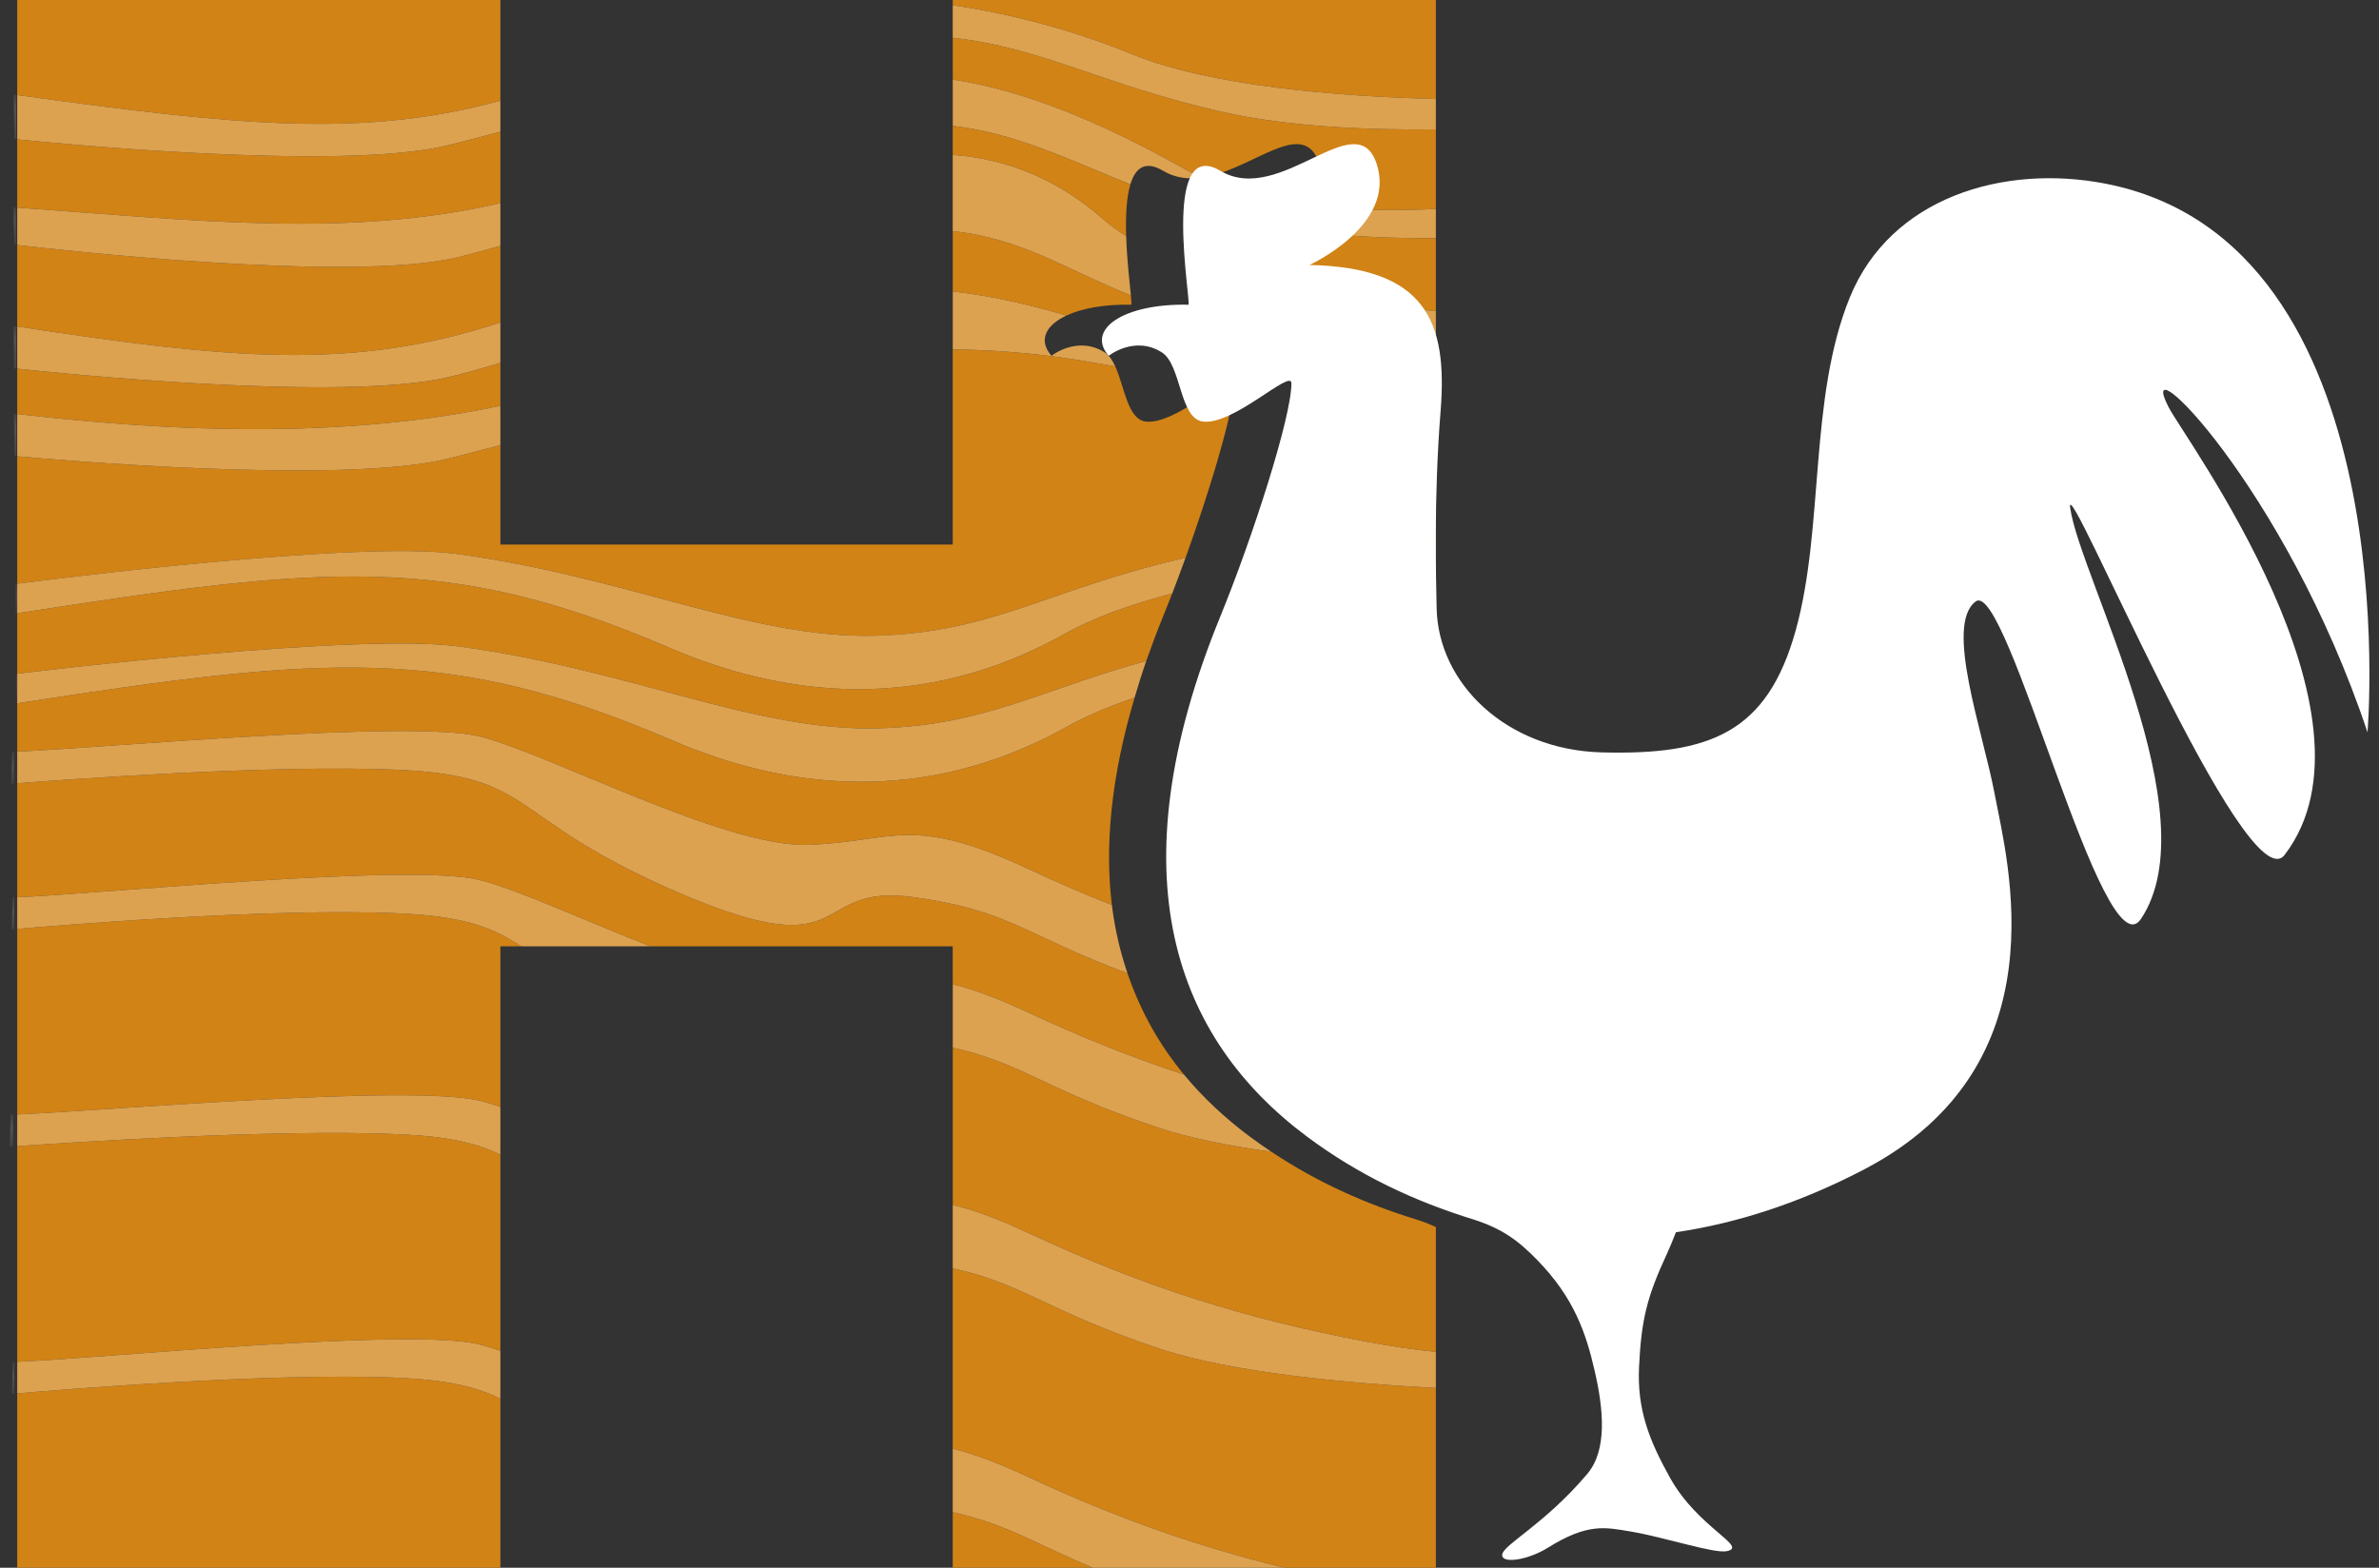
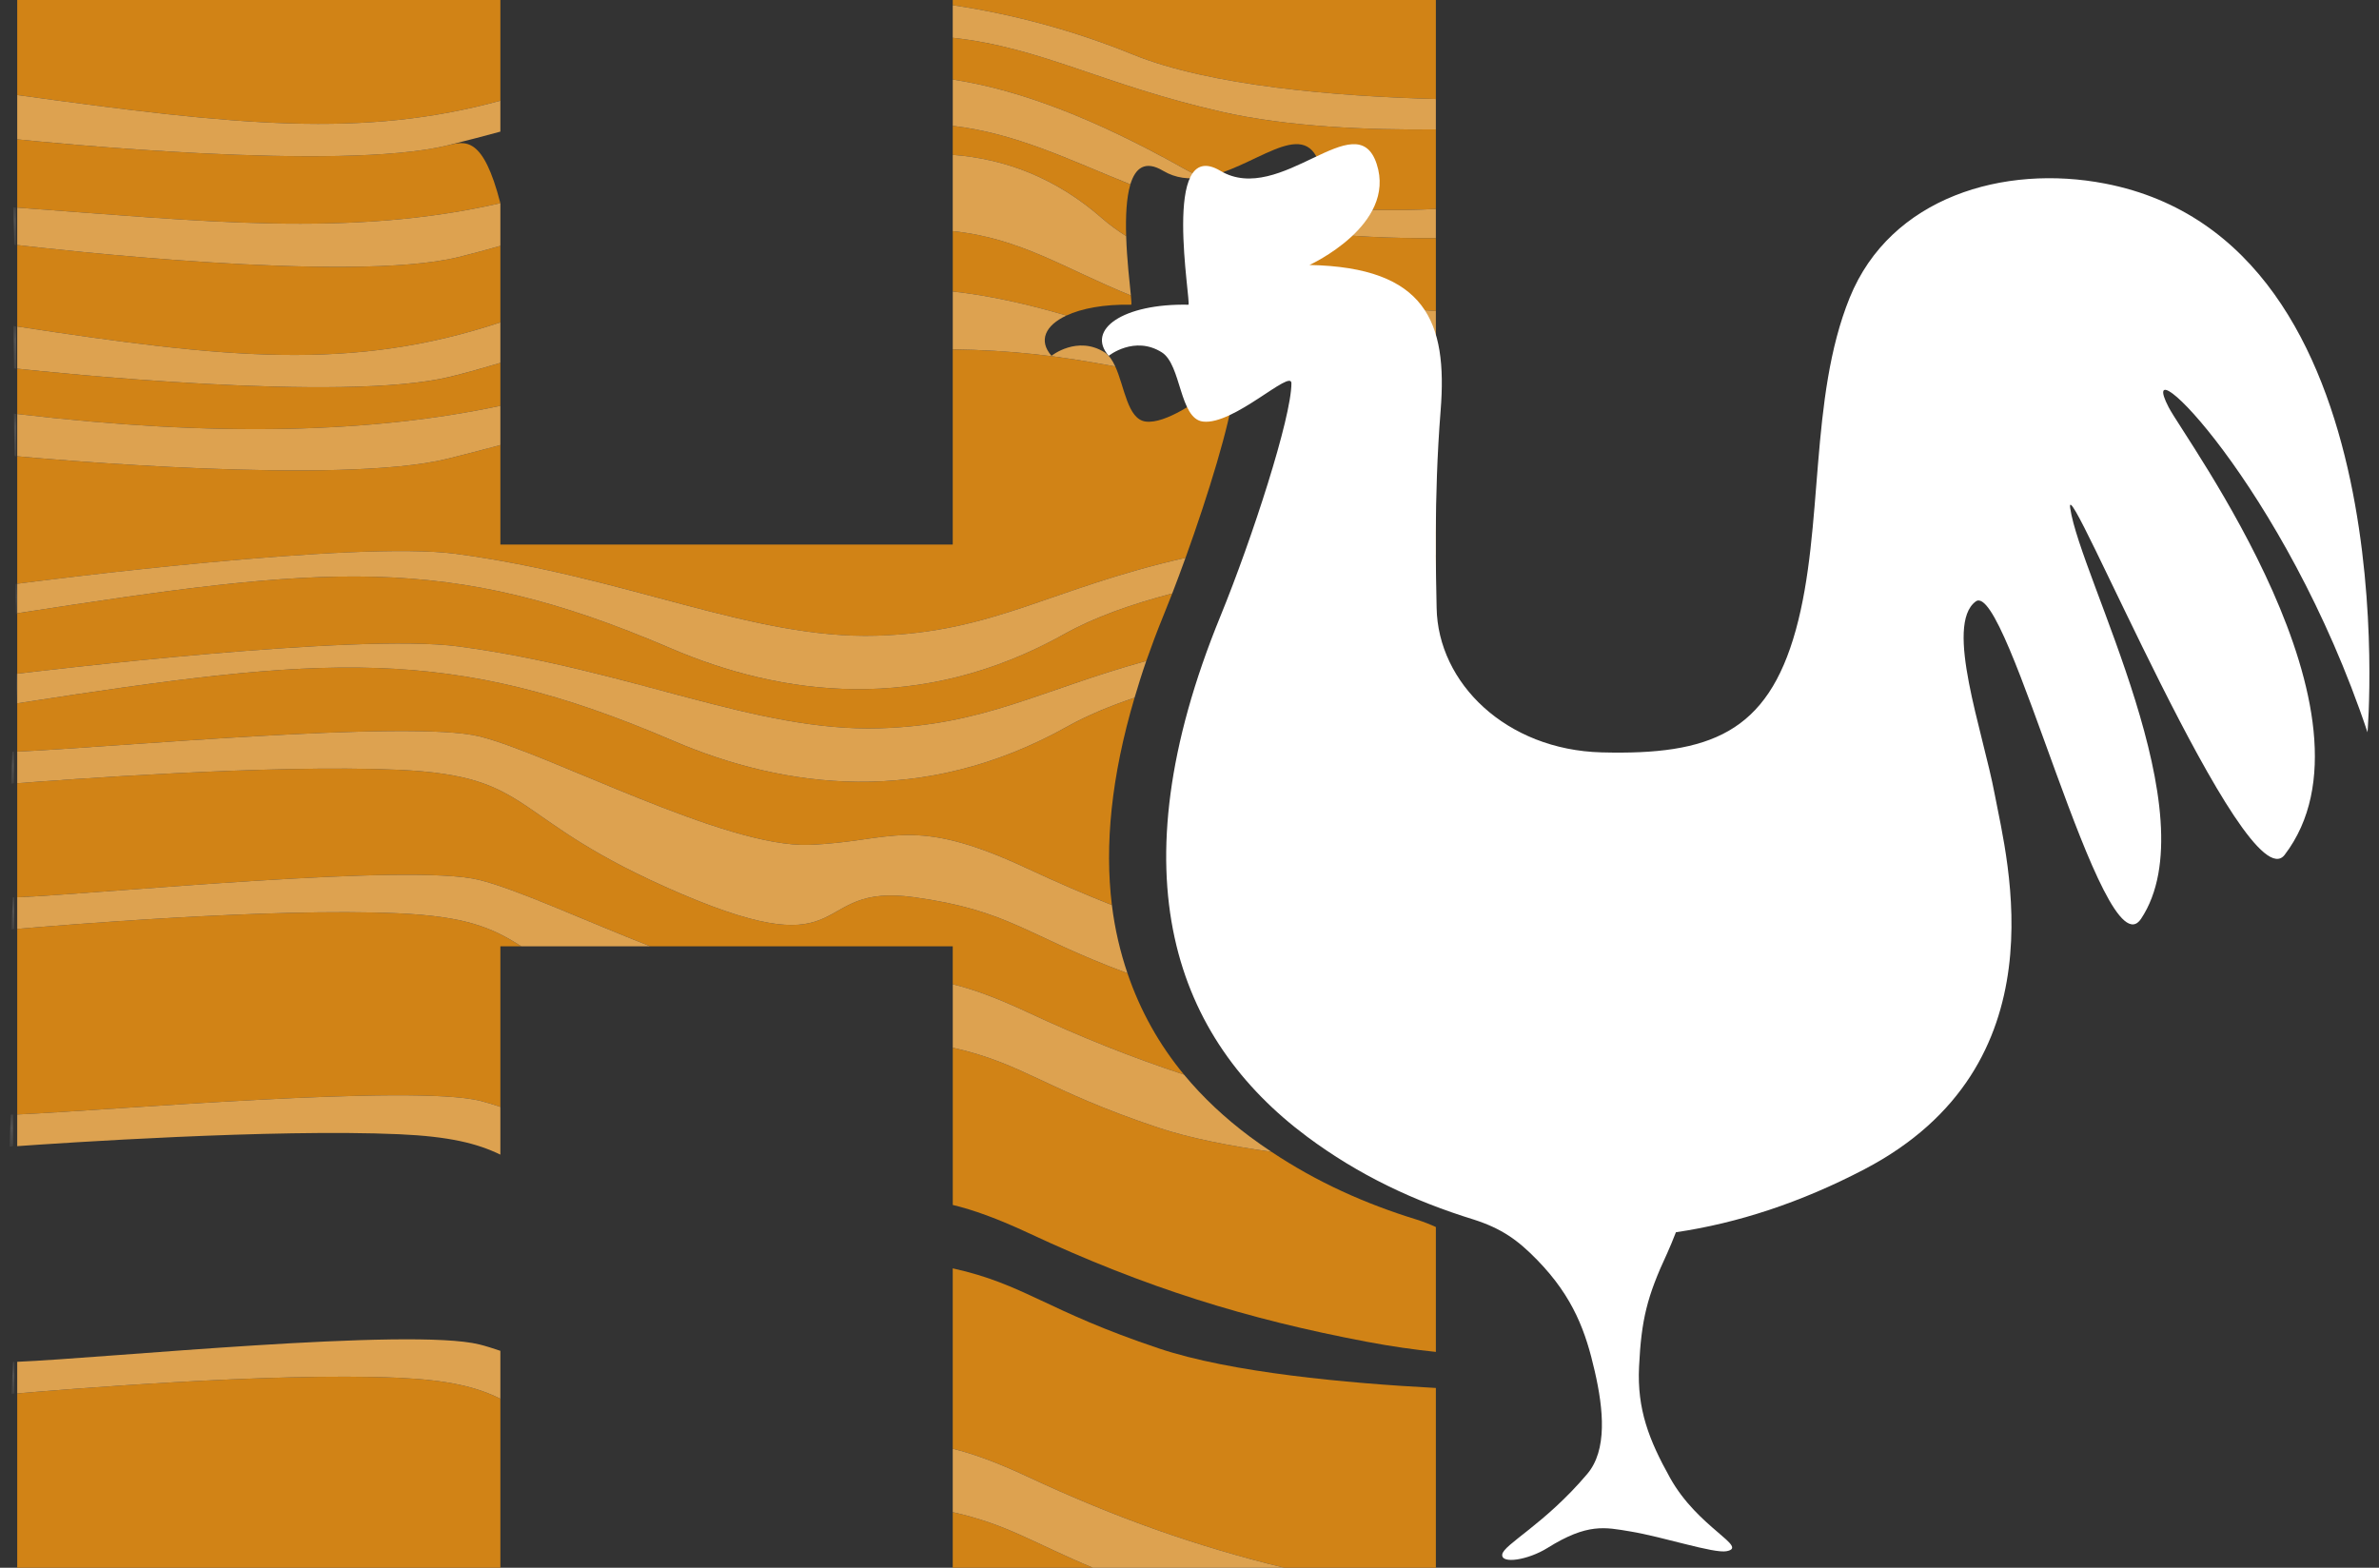
<svg xmlns="http://www.w3.org/2000/svg" xmlns:xlink="http://www.w3.org/1999/xlink" width="88px" height="58px" viewBox="0 0 88 58" version="1.1">
  <rect x="0" y="0" width="88" height="58" fill="#333333" stroke="none" />
  <title>logo-de-haan-bouwbedrijf</title>
  <defs>
    <rect id="path-1" x="0" y="0" width="1" height="1.578" />
    <rect id="path-3" x="0" y="0" width="1" height="1.582" />
    <rect id="path-5" x="0" y="0" width="1" height="1.121" />
    <rect id="path-7" x="0" y="0" width="1" height="1.114" />
    <rect id="path-9" x="0" y="0" width="1" height="1.394" />
    <rect id="path-11" x="0" y="0" width="1" height="1.658" />
    <rect id="path-13" x="0" y="0" width="1" height="1.189" />
    <rect id="path-15" x="0" y="0" width="1" height="1.19" />
    <rect id="path-17" x="0" y="0" width="1" height="1.193" />
    <rect id="path-19" x="0" y="0" width="1" height="1.189" />
  </defs>
  <g id="Page-1-Copy" stroke="none" stroke-width="1" fill="none" fill-rule="evenodd">
    <g id="Webdesign" transform="translate(-565, -2733)">
      <g id="Group" transform="translate(565.354, 2733)">
        <path d="M0.283,51.552 L0.283,58 L18.155,58 L18.155,51.747 C17.288,51.317 16.253,51.056 14.372,50.972 C9.64,50.762 1.651,51.433 0.283,51.552" id="Path" fill="#D18316" fill-rule="nonzero" />
        <path d="M16.511,20.49 C22.876,21.344 27.483,23.653 32.068,23.519 C36.439,23.391 38.498,21.768 43.499,20.637 C44.35,18.281 45.14,15.685 45.277,14.497 C45.2,14.479 45.12,14.464 45.044,14.446 C44.913,14.417 44.791,14.389 44.665,14.36 C43.943,14.819 42.772,15.689 42.026,15.596 C41.353,15.512 41.246,14.317 40.901,13.558 C38.774,13.156 37.036,12.955 34.888,12.927 L34.888,20.146 L18.155,20.146 L18.155,16.464 C17.514,16.637 16.863,16.808 16.19,16.974 C12.228,17.947 1.357,16.979 0.283,16.881 L0.283,21.596 C1.236,21.472 12.784,19.99 16.511,20.49" id="Path" fill="#D18316" fill-rule="nonzero" />
        <path d="M50.642,19.512 C51.376,19.429 52.089,19.355 52.759,19.291 L52.759,15.663 C52.131,15.593 51.473,15.514 50.802,15.426 C50.691,16.914 50.65,18.325 50.642,19.512" id="Path" fill="#D18316" fill-rule="nonzero" />
        <path d="M50.671,22.482 C50.674,22.636 50.687,22.789 50.704,22.94 C51.417,22.86 52.109,22.787 52.759,22.724 L52.759,20.547 C52.093,20.591 51.379,20.647 50.642,20.716 C50.649,21.502 50.665,22.118 50.671,22.482" id="Path" fill="#D18316" fill-rule="nonzero" />
        <path d="M16.613,23.916 C22.978,24.77 27.585,27.079 32.172,26.944 C36.059,26.831 38.12,25.534 42.047,24.452 C42.236,23.913 42.441,23.363 42.672,22.799 C42.782,22.531 42.893,22.247 43.007,21.956 C41.5,22.35 40.12,22.839 39.024,23.452 C33.691,26.437 28.545,25.743 24.434,23.975 C16.173,20.423 11.651,20.926 0.283,22.688 L0.283,24.925 C1.001,24.838 12.843,23.409 16.613,23.916" id="Path" fill="#D18316" fill-rule="nonzero" />
        <path d="M52.759,26.454 L52.759,23.86 C52.188,23.905 51.582,23.959 50.955,24.022 C51.293,24.959 51.92,25.8 52.759,26.454" id="Path" fill="#D18316" fill-rule="nonzero" />
        <path d="M17.384,27.245 C19.965,27.884 26.463,31.369 29.571,31.255 C32.677,31.142 33.338,30.115 37.656,32.135 C38.723,32.634 39.757,33.08 40.775,33.483 C40.505,31.278 40.748,28.732 41.614,25.812 C40.696,26.122 39.849,26.474 39.127,26.878 C33.793,29.863 28.649,29.17 24.536,27.401 C16.267,23.845 11.679,24.251 0.283,26.02 L0.283,27.806 C3.561,27.669 14.837,26.614 17.384,27.245" id="Path" fill="#D18316" fill-rule="nonzero" />
        <path d="M43.442,39.756 C42.539,38.664 41.83,37.416 41.351,36.005 C37.586,34.614 37.026,33.686 33.448,33.192 C29.534,32.651 31.354,35.851 24.838,33.065 C18.32,30.278 19.564,28.71 14.376,28.479 C9.666,28.269 1.709,28.866 0.283,28.977 L0.283,33.196 C3.544,33.059 14.825,31.922 17.376,32.554 C18.746,32.893 21.219,34.032 23.703,35.011 L34.888,35.011 L34.888,36.414 C35.63,36.595 36.51,36.912 37.647,37.444 C39.658,38.384 41.549,39.133 43.442,39.756" id="Path" fill="#D18316" fill-rule="nonzero" />
        <path d="M46.679,42.613 C45.117,42.392 43.642,42.104 42.479,41.715 C38.321,40.325 37.519,39.35 34.889,38.76 L34.889,44.578 C35.639,44.758 36.531,45.075 37.693,45.618 C42.012,47.639 45.782,48.803 50.195,49.638 C51.121,49.814 51.977,49.933 52.759,50.015 L52.759,45.395 C52.546,45.296 52.313,45.205 52.052,45.121 C50.134,44.53 48.354,43.731 46.679,42.613" id="Path" fill="#D18316" fill-rule="nonzero" />
        <path d="M34.888,46.924 L34.888,53.597 C35.631,53.779 36.512,54.096 37.653,54.629 C40.961,56.176 43.95,57.22 47.151,58 L52.759,58 L52.759,51.349 C49.452,51.173 45.182,50.779 42.524,49.89 C38.341,48.492 37.555,47.512 34.888,46.924" id="Path" fill="#D18316" fill-rule="nonzero" />
        <path d="M41.488,11.273 C41.506,11.273 41.498,11.144 41.478,10.931 C39.014,9.934 37.426,8.819 34.889,8.55 L34.889,10.784 C36.196,10.929 37.574,11.226 39.093,11.674 C39.653,11.412 40.478,11.253 41.488,11.273" id="Path" fill="#D18316" fill-rule="nonzero" />
        <path d="M50.86,14.24 C51.511,14.306 52.149,14.364 52.759,14.415 L52.759,12.904 C52.111,12.873 51.43,12.832 50.736,12.78 C50.826,13.223 50.864,13.711 50.86,14.24" id="Path" fill="#D18316" fill-rule="nonzero" />
        <path d="M52.759,3.663 L52.759,0 L34.888,0 L34.888,0.193 C37.218,0.537 39.504,1.18 41.528,2.007 C44.421,3.188 49.108,3.564 52.759,3.663" id="Path" fill="#D18316" fill-rule="nonzero" />
        <path d="M44.123,6.567 C45.984,6.293 47.868,4.275 48.454,6.066 C48.643,6.643 48.573,7.167 48.366,7.63 C49.853,7.789 51.373,7.8 52.759,7.731 L52.759,4.787 C50.248,4.815 47.268,4.69 44.831,4.135 C40.426,3.132 38.183,1.757 34.889,1.398 L34.889,2.942 C37.275,3.31 40.028,4.318 43.479,6.259 C43.682,6.374 43.905,6.468 44.123,6.567" id="Path" fill="#D18316" fill-rule="nonzero" />
        <path d="M41.303,8.735 C41.281,8.028 41.309,7.32 41.459,6.822 C39.154,5.896 37.246,4.937 34.888,4.655 L34.888,5.729 C36.831,5.875 38.711,6.582 40.422,8.085 C40.687,8.318 40.987,8.532 41.303,8.735" id="Path" fill="#D18316" fill-rule="nonzero" />
        <path d="M45.968,9.803 C48.096,9.846 49.368,10.36 50.08,11.266 C51.006,11.374 51.911,11.452 52.759,11.505 L52.759,8.809 C51.192,8.822 49.441,8.753 47.745,8.533 C46.984,9.34 45.968,9.803 45.968,9.803" id="Path" fill="#D18316" fill-rule="nonzero" />
        <path d="M34.888,58 L40.073,58 C37.861,57.078 36.912,56.396 34.888,55.944 L34.888,58 Z" id="Path" fill="#D18316" fill-rule="nonzero" />
        <path d="M18.155,3.726 L18.155,0 L0.283,0 L0.283,3.516 C8.449,4.646 13.065,5.115 18.155,3.726" id="Path" fill="#D18316" fill-rule="nonzero" />
-         <path d="M18.155,7.517 L18.155,4.869 C17.518,5.042 16.87,5.213 16.2,5.378 C12.224,6.355 1.294,5.259 0.283,5.155 L0.283,7.681 C7.084,8.174 12.566,8.801 18.155,7.517" id="Path" fill="#D18316" fill-rule="nonzero" />
+         <path d="M18.155,7.517 C17.518,5.042 16.87,5.213 16.2,5.378 C12.224,6.355 1.294,5.259 0.283,5.155 L0.283,7.681 C7.084,8.174 12.566,8.801 18.155,7.517" id="Path" fill="#D18316" fill-rule="nonzero" />
        <path d="M18.155,15.013 L18.155,13.424 C17.545,13.607 16.928,13.784 16.298,13.939 C12.353,14.908 1.45,13.766 0.283,13.64 L0.283,15.316 C7.654,16.184 13.46,16.013 18.155,15.013" id="Path" fill="#D18316" fill-rule="nonzero" />
        <path d="M0.283,34.366 L0.283,41.231 C3.641,41.086 14.888,40.102 17.419,40.728 C17.635,40.782 17.888,40.861 18.155,40.951 L18.155,35.011 L18.93,35.011 C17.846,34.31 16.834,33.897 14.367,33.788 C9.641,33.577 1.665,34.246 0.283,34.366" id="Path" fill="#D18316" fill-rule="nonzero" />
        <path d="M18.155,11.927 L18.155,9.095 C17.646,9.24 17.131,9.381 16.601,9.512 C12.628,10.488 1.338,9.189 0.283,9.064 L0.283,12.079 C8.037,13.265 12.674,13.744 18.155,11.927" id="Path" fill="#D18316" fill-rule="nonzero" />
-         <path d="M0.283,42.403 L0.283,50.381 C3.536,50.246 14.829,49.107 17.38,49.739 C17.607,49.795 17.872,49.879 18.155,49.975 L18.155,42.717 C17.296,42.299 16.265,42.045 14.413,41.962 C9.757,41.755 1.859,42.291 0.283,42.403" id="Path" fill="#D18316" fill-rule="nonzero" />
        <g transform="translate(0.158, 15.302)" id="Clipped" opacity="0.27">
          <g>
            <mask id="mask-2" fill="white">
              <use xlink:href="#path-1" />
            </mask>
            <g id="Rectangle" />
            <path d="M0.002,0 L0.025,1.57 C0.025,1.57 0.051,1.573 0.091,1.578 L0.091,0.014 C0.061,0.008 0.032,0.005 0.002,0" id="Path" fill="#FFFFFF" fill-rule="nonzero" mask="url(#mask-2)" />
          </g>
        </g>
        <path d="M40.505,13.035 C39.493,12.399 38.541,13.163 38.541,13.163 C38.049,12.6 38.313,12.037 39.093,11.674 C37.574,11.226 36.196,10.929 34.889,10.784 L34.889,12.926 C37.036,12.955 38.774,13.155 40.901,13.558 C40.797,13.331 40.673,13.142 40.505,13.035" id="Path" fill="#DDA250" fill-rule="nonzero" />
        <path d="M45.277,14.497 C45.291,14.377 45.3,14.269 45.3,14.18 C45.3,13.99 45.043,14.12 44.665,14.36 C44.791,14.389 44.913,14.417 45.044,14.446 C45.12,14.464 45.2,14.479 45.277,14.497" id="Path" fill="#DDA250" fill-rule="nonzero" />
        <path d="M50.819,15.193 C50.813,15.271 50.807,15.349 50.802,15.427 C51.473,15.514 52.131,15.593 52.759,15.663 L52.759,14.415 C52.149,14.365 51.511,14.306 50.86,14.24 C50.858,14.546 50.845,14.861 50.819,15.193" id="Path" fill="#DDA250" fill-rule="nonzero" />
        <path d="M16.19,16.974 C16.863,16.809 17.514,16.637 18.155,16.464 L18.155,15.013 C13.46,16.013 7.654,16.184 0.283,15.316 L0.283,16.88 C1.357,16.979 12.228,17.947 16.19,16.974" id="Path" fill="#DDA250" fill-rule="nonzero" />
        <g transform="translate(0.143, 12.058)" id="Clipped" opacity="0.27">
          <g>
            <mask id="mask-4" fill="white">
              <use xlink:href="#path-3" />
            </mask>
            <g id="Rectangle" />
            <path d="M0,0 L0.023,1.57 C0.023,1.57 0.052,1.574 0.1,1.582 L0.1,0.021 C0.065,0.013 0.034,0.007 0,0" id="Path" fill="#FFFFFF" fill-rule="nonzero" mask="url(#mask-4)" />
          </g>
        </g>
        <path d="M16.298,13.938 C16.928,13.783 17.545,13.607 18.155,13.424 L18.155,11.927 C12.674,13.744 8.037,13.265 0.283,12.079 L0.283,13.639 C1.45,13.766 12.353,14.908 16.298,13.938" id="Path" fill="#DDA250" fill-rule="nonzero" />
        <path d="M41.303,8.735 C40.987,8.532 40.687,8.318 40.422,8.085 C38.711,6.582 36.831,5.875 34.888,5.729 L34.888,8.55 C37.425,8.819 39.014,9.934 41.478,10.931 C41.433,10.471 41.33,9.607 41.303,8.735" id="Path" fill="#DDA250" fill-rule="nonzero" />
        <path d="M50.736,12.78 C51.43,12.832 52.111,12.873 52.759,12.904 L52.759,11.505 C51.911,11.452 51.006,11.374 50.08,11.266 C50.411,11.688 50.619,12.196 50.736,12.78" id="Path" fill="#DDA250" fill-rule="nonzero" />
        <g transform="translate(0.213, 21.596)" id="Clipped" opacity="0.27">
          <g>
            <mask id="mask-6" fill="white">
              <use xlink:href="#path-5" />
            </mask>
            <g id="Rectangle" />
            <path d="M0.009,0.009 L0.024,1.121 C0.036,1.118 0.046,1.116 0.059,1.113 L0.059,0 C0.029,0.006 0.009,0.009 0.009,0.009" id="Path" fill="#FFFFFF" fill-rule="nonzero" mask="url(#mask-6)" />
          </g>
        </g>
        <path d="M50.642,20.716 C51.379,20.647 52.093,20.591 52.759,20.547 L52.759,19.291 C52.089,19.355 51.376,19.429 50.642,19.512 C50.639,19.946 50.639,20.35 50.642,20.716" id="Path" fill="#DDA250" fill-rule="nonzero" />
        <path d="M24.434,23.975 C28.545,25.743 33.691,26.437 39.025,23.452 C40.12,22.839 41.5,22.35 43.007,21.956 C43.17,21.533 43.336,21.09 43.499,20.637 C38.498,21.768 36.439,23.391 32.068,23.518 C27.483,23.653 22.876,21.344 16.511,20.49 C12.784,19.989 1.236,21.471 0.283,21.596 L0.283,22.688 C11.651,20.926 16.173,20.423 24.434,23.975" id="Path" fill="#DDA250" fill-rule="nonzero" />
        <g transform="translate(0.248, 24.925)" id="Clipped" opacity="0.27">
          <g>
            <mask id="mask-8" fill="white">
              <use xlink:href="#path-7" />
            </mask>
            <g id="Rectangle" />
            <path d="M0.003,0.004 L0.019,1.114 C0.022,1.113 0.025,1.113 0.028,1.112 L0.028,0 C0.012,0.003 0.003,0.004 0.003,0.004" id="Path" fill="#FFFFFF" fill-rule="nonzero" mask="url(#mask-8)" />
          </g>
        </g>
        <path d="M24.536,27.401 C28.649,29.17 33.793,29.863 39.127,26.878 C39.849,26.474 40.696,26.122 41.614,25.812 C41.747,25.366 41.885,24.917 42.047,24.452 C38.12,25.534 36.059,26.831 32.172,26.944 C27.585,27.079 22.978,24.77 16.613,23.916 C12.843,23.409 1.001,24.838 0.283,24.925 L0.283,26.02 C11.679,24.251 16.267,23.845 24.536,27.401" id="Path" fill="#DDA250" fill-rule="nonzero" />
        <path d="M50.956,24.022 C51.582,23.959 52.188,23.905 52.759,23.86 L52.759,22.724 C52.109,22.787 51.417,22.86 50.704,22.94 C50.747,23.311 50.83,23.673 50.956,24.022" id="Path" fill="#DDA250" fill-rule="nonzero" />
        <g transform="translate(0.134, 7.67)" id="Clipped" opacity="0.27">
          <g>
            <mask id="mask-10" fill="white">
              <use xlink:href="#path-9" />
            </mask>
            <g id="Rectangle" />
            <path d="M0,0 L0.041,1.384 C0.041,1.384 0.065,1.389 0.1,1.394 L0.1,0.011 C0.066,0.007 0.034,0.004 0,0" id="Path" fill="#FFFFFF" fill-rule="nonzero" mask="url(#mask-10)" />
          </g>
        </g>
        <path d="M16.601,9.512 C17.131,9.382 17.646,9.24 18.155,9.095 L18.155,7.517 C12.566,8.801 7.084,8.174 0.283,7.681 L0.283,9.064 C1.338,9.189 12.628,10.488 16.601,9.512" id="Path" fill="#DDA250" fill-rule="nonzero" />
        <path d="M48.366,7.63 C48.216,7.965 47.995,8.268 47.745,8.533 C49.441,8.753 51.192,8.822 52.759,8.809 L52.759,7.731 C51.373,7.8 49.853,7.789 48.366,7.63" id="Path" fill="#DDA250" fill-rule="nonzero" />
        <path d="M42.672,6.32 C43.138,6.597 43.629,6.639 44.123,6.567 C43.905,6.468 43.682,6.374 43.479,6.259 C40.028,4.318 37.275,3.31 34.889,2.942 L34.889,4.655 C37.246,4.937 39.154,5.896 41.459,6.821 C41.641,6.216 42.002,5.92 42.672,6.32" id="Path" fill="#DDA250" fill-rule="nonzero" />
        <g transform="translate(0.144, 3.497)" id="Clipped" opacity="0.27">
          <g>
            <mask id="mask-12" fill="white">
              <use xlink:href="#path-11" />
            </mask>
            <g id="Rectangle" />
-             <path d="M0,0 L0.04,1.649 C0.04,1.649 0.063,1.653 0.099,1.658 L0.099,0.019 C0.065,0.012 0.034,0.007 0,0" id="Path" fill="#FFFFFF" fill-rule="nonzero" mask="url(#mask-12)" />
          </g>
        </g>
        <path d="M16.2,5.378 C16.87,5.213 17.518,5.042 18.155,4.869 L18.155,3.726 C13.065,5.115 8.449,4.646 0.283,3.516 L0.283,5.155 C1.294,5.259 12.224,6.355 16.2,5.378" id="Path" fill="#DDA250" fill-rule="nonzero" />
        <path d="M52.759,4.787 L52.759,3.663 C49.108,3.564 44.421,3.188 41.528,2.007 C39.504,1.18 37.218,0.537 34.888,0.193 L34.888,1.398 C38.183,1.757 40.426,3.132 44.831,4.135 C47.268,4.69 50.248,4.815 52.759,4.787" id="Path" fill="#DDA250" fill-rule="nonzero" />
        <g transform="translate(0.06, 27.806)" id="Clipped" opacity="0.27">
          <g>
            <mask id="mask-14" fill="white">
              <use xlink:href="#path-13" />
            </mask>
            <g id="Rectangle" />
            <path d="M0.042,0.005 L6.3553303e-05,1.189 C6.3553303e-05,1.189 0.036,1.183 0.101,1.171 L0.101,0 C0.081,0.002 0.06,0.004 0.042,0.005" id="Path" fill="#FFFFFF" fill-rule="nonzero" mask="url(#mask-14)" />
          </g>
        </g>
        <path d="M14.376,28.479 C19.564,28.71 18.319,30.278 24.838,33.065 C31.353,35.851 29.534,32.651 33.448,33.192 C37.026,33.686 37.586,34.614 41.351,36.005 C41.084,35.217 40.885,34.379 40.775,33.483 C39.757,33.08 38.723,32.634 37.656,32.135 C33.338,30.115 32.677,31.142 29.571,31.255 C26.463,31.369 19.965,27.884 17.384,27.245 C14.837,26.614 3.561,27.669 0.283,27.806 L0.283,28.977 C1.709,28.866 9.666,28.269 14.376,28.479" id="Path" fill="#DDA250" fill-rule="nonzero" />
        <g transform="translate(0.073, 33.195)" id="Clipped" opacity="0.27">
          <g>
            <mask id="mask-16" fill="white">
              <use xlink:href="#path-15" />
            </mask>
            <g id="Rectangle" />
            <path d="M0.044,0.005 L-6.3553303e-05,1.19 C-6.3553303e-05,1.19 0.036,1.182 0.1,1.171 L0.1,0 C0.082,0.001 0.061,0.004 0.044,0.005" id="Path" fill="#FFFFFF" fill-rule="nonzero" mask="url(#mask-16)" />
          </g>
        </g>
        <path d="M46.679,42.613 C46.41,42.434 46.142,42.248 45.878,42.051 C44.968,41.372 44.148,40.61 43.442,39.756 C41.549,39.133 39.658,38.384 37.647,37.444 C36.51,36.912 35.63,36.595 34.889,36.414 L34.889,38.76 C37.519,39.35 38.321,40.325 42.479,41.715 C43.642,42.104 45.117,42.392 46.679,42.613" id="Path" fill="#DDA250" fill-rule="nonzero" />
        <path d="M0.283,33.195 L0.283,34.366 C1.665,34.246 9.641,33.577 14.367,33.788 C16.834,33.897 17.846,34.31 18.93,35.011 L23.703,35.011 C21.219,34.032 18.746,32.893 17.376,32.554 C14.825,31.922 3.544,33.059 0.283,33.195" id="Path" fill="#DDA250" fill-rule="nonzero" />
        <g transform="translate(0, 41.231)" id="Clipped" opacity="0.27">
          <g>
            <mask id="mask-18" fill="white">
              <use xlink:href="#path-17" />
            </mask>
            <g id="Rectangle" />
            <path d="M0.042,0.008 L0,1.193 C0,1.193 0.046,1.185 0.128,1.172 L0.128,0 C0.099,0.003 0.069,0.006 0.042,0.008" id="Path" fill="#FFFFFF" fill-rule="nonzero" mask="url(#mask-18)" />
          </g>
        </g>
        <path d="M0.283,41.231 L0.283,42.403 C1.859,42.291 9.757,41.755 14.413,41.962 C16.265,42.045 17.296,42.299 18.155,42.717 L18.155,40.951 C17.888,40.861 17.635,40.782 17.419,40.728 C14.888,40.102 3.641,41.086 0.283,41.231" id="Path" fill="#DDA250" fill-rule="nonzero" />
-         <path d="M37.692,45.618 C36.531,45.075 35.639,44.758 34.888,44.578 L34.888,46.924 C37.555,47.512 38.341,48.492 42.524,49.89 C45.182,50.779 49.452,51.173 52.759,51.349 L52.759,50.015 C51.977,49.933 51.121,49.814 50.195,49.638 C45.782,48.803 42.012,47.639 37.692,45.618" id="Path" fill="#DDA250" fill-rule="nonzero" />
        <g transform="translate(0.077, 50.381)" id="Clipped" opacity="0.27">
          <g>
            <mask id="mask-20" fill="white">
              <use xlink:href="#path-19" />
            </mask>
            <g id="Rectangle" />
            <path d="M0.046,0.005 L0,1.189 C0,1.189 0.036,1.182 0.1,1.171 L0.1,0 C0.082,0.002 0.063,0.004 0.046,0.005" id="Path" fill="#FFFFFF" fill-rule="nonzero" mask="url(#mask-20)" />
          </g>
        </g>
        <path d="M34.888,53.597 L34.888,55.944 C36.912,56.396 37.861,57.078 40.073,58 L47.151,58 C43.95,57.22 40.961,56.176 37.653,54.629 C36.512,54.096 35.631,53.779 34.888,53.597" id="Path" fill="#DDA250" fill-rule="nonzero" />
        <path d="M0.283,50.381 L0.283,51.552 C1.651,51.433 9.64,50.762 14.372,50.972 C16.253,51.056 17.288,51.317 18.155,51.747 L18.155,49.975 C17.872,49.879 17.607,49.795 17.38,49.739 C14.829,49.107 3.536,50.246 0.283,50.381" id="Path" fill="#DDA250" fill-rule="nonzero" />
        <path d="M68.067,11.014 C66.553,14.746 67.126,19.502 66.074,23.306 C65.022,27.108 62.904,27.942 58.888,27.835 C55.371,27.742 52.834,25.283 52.787,22.482 C52.77,21.461 52.673,18.488 52.935,15.193 C53.198,11.897 52.387,9.89 48.084,9.803 C48.084,9.803 51.312,8.333 50.57,6.066 C49.829,3.8 47.009,7.641 44.789,6.32 C42.568,4.998 43.732,11.275 43.604,11.273 C41.187,11.225 39.812,12.195 40.657,13.163 C40.657,13.163 41.61,12.399 42.621,13.035 C43.352,13.497 43.267,15.486 44.142,15.596 C45.28,15.738 47.416,13.63 47.416,14.18 C47.416,15.446 45.966,19.919 44.789,22.799 C40.847,32.431 43.14,38.432 47.994,42.051 C49.899,43.471 51.942,44.435 54.168,45.121 C55.207,45.456 55.798,45.886 56.507,46.613 C57.863,48.004 58.31,49.301 58.635,50.723 C58.963,52.146 59.106,53.649 58.358,54.531 C56.784,56.392 55.255,57.145 55.214,57.511 C55.172,57.874 56.177,57.712 56.889,57.267 C58.371,56.341 59.017,56.503 59.945,56.656 C61.161,56.856 63.041,57.479 63.511,57.388 C64.347,57.227 62.462,56.54 61.422,54.674 C60.641,53.275 60.199,52.133 60.275,50.566 C60.36,48.821 60.567,47.97 61.32,46.356 C61.414,46.154 61.521,45.886 61.639,45.588 C63.916,45.253 66.252,44.491 68.606,43.261 C75.964,39.417 73.894,31.849 73.432,29.39 C72.991,27.044 71.564,23.118 72.728,22.252 C73.894,21.388 77.442,36.103 78.845,33.991 C81.399,30.147 76.597,21.376 76.223,18.795 C75.98,17.108 82.726,33.498 84.156,31.626 C88.076,26.493 80.479,16.251 79.867,15.07 C78.52,12.474 84.156,17.927 87.221,27.092 C87.221,27.092 88.754,8.966 77.516,6.792 C73.776,6.067 69.58,7.288 68.067,11.014 Z" id="Path" fill="#FFFFFF" fill-rule="nonzero" />
      </g>
    </g>
  </g>
</svg>